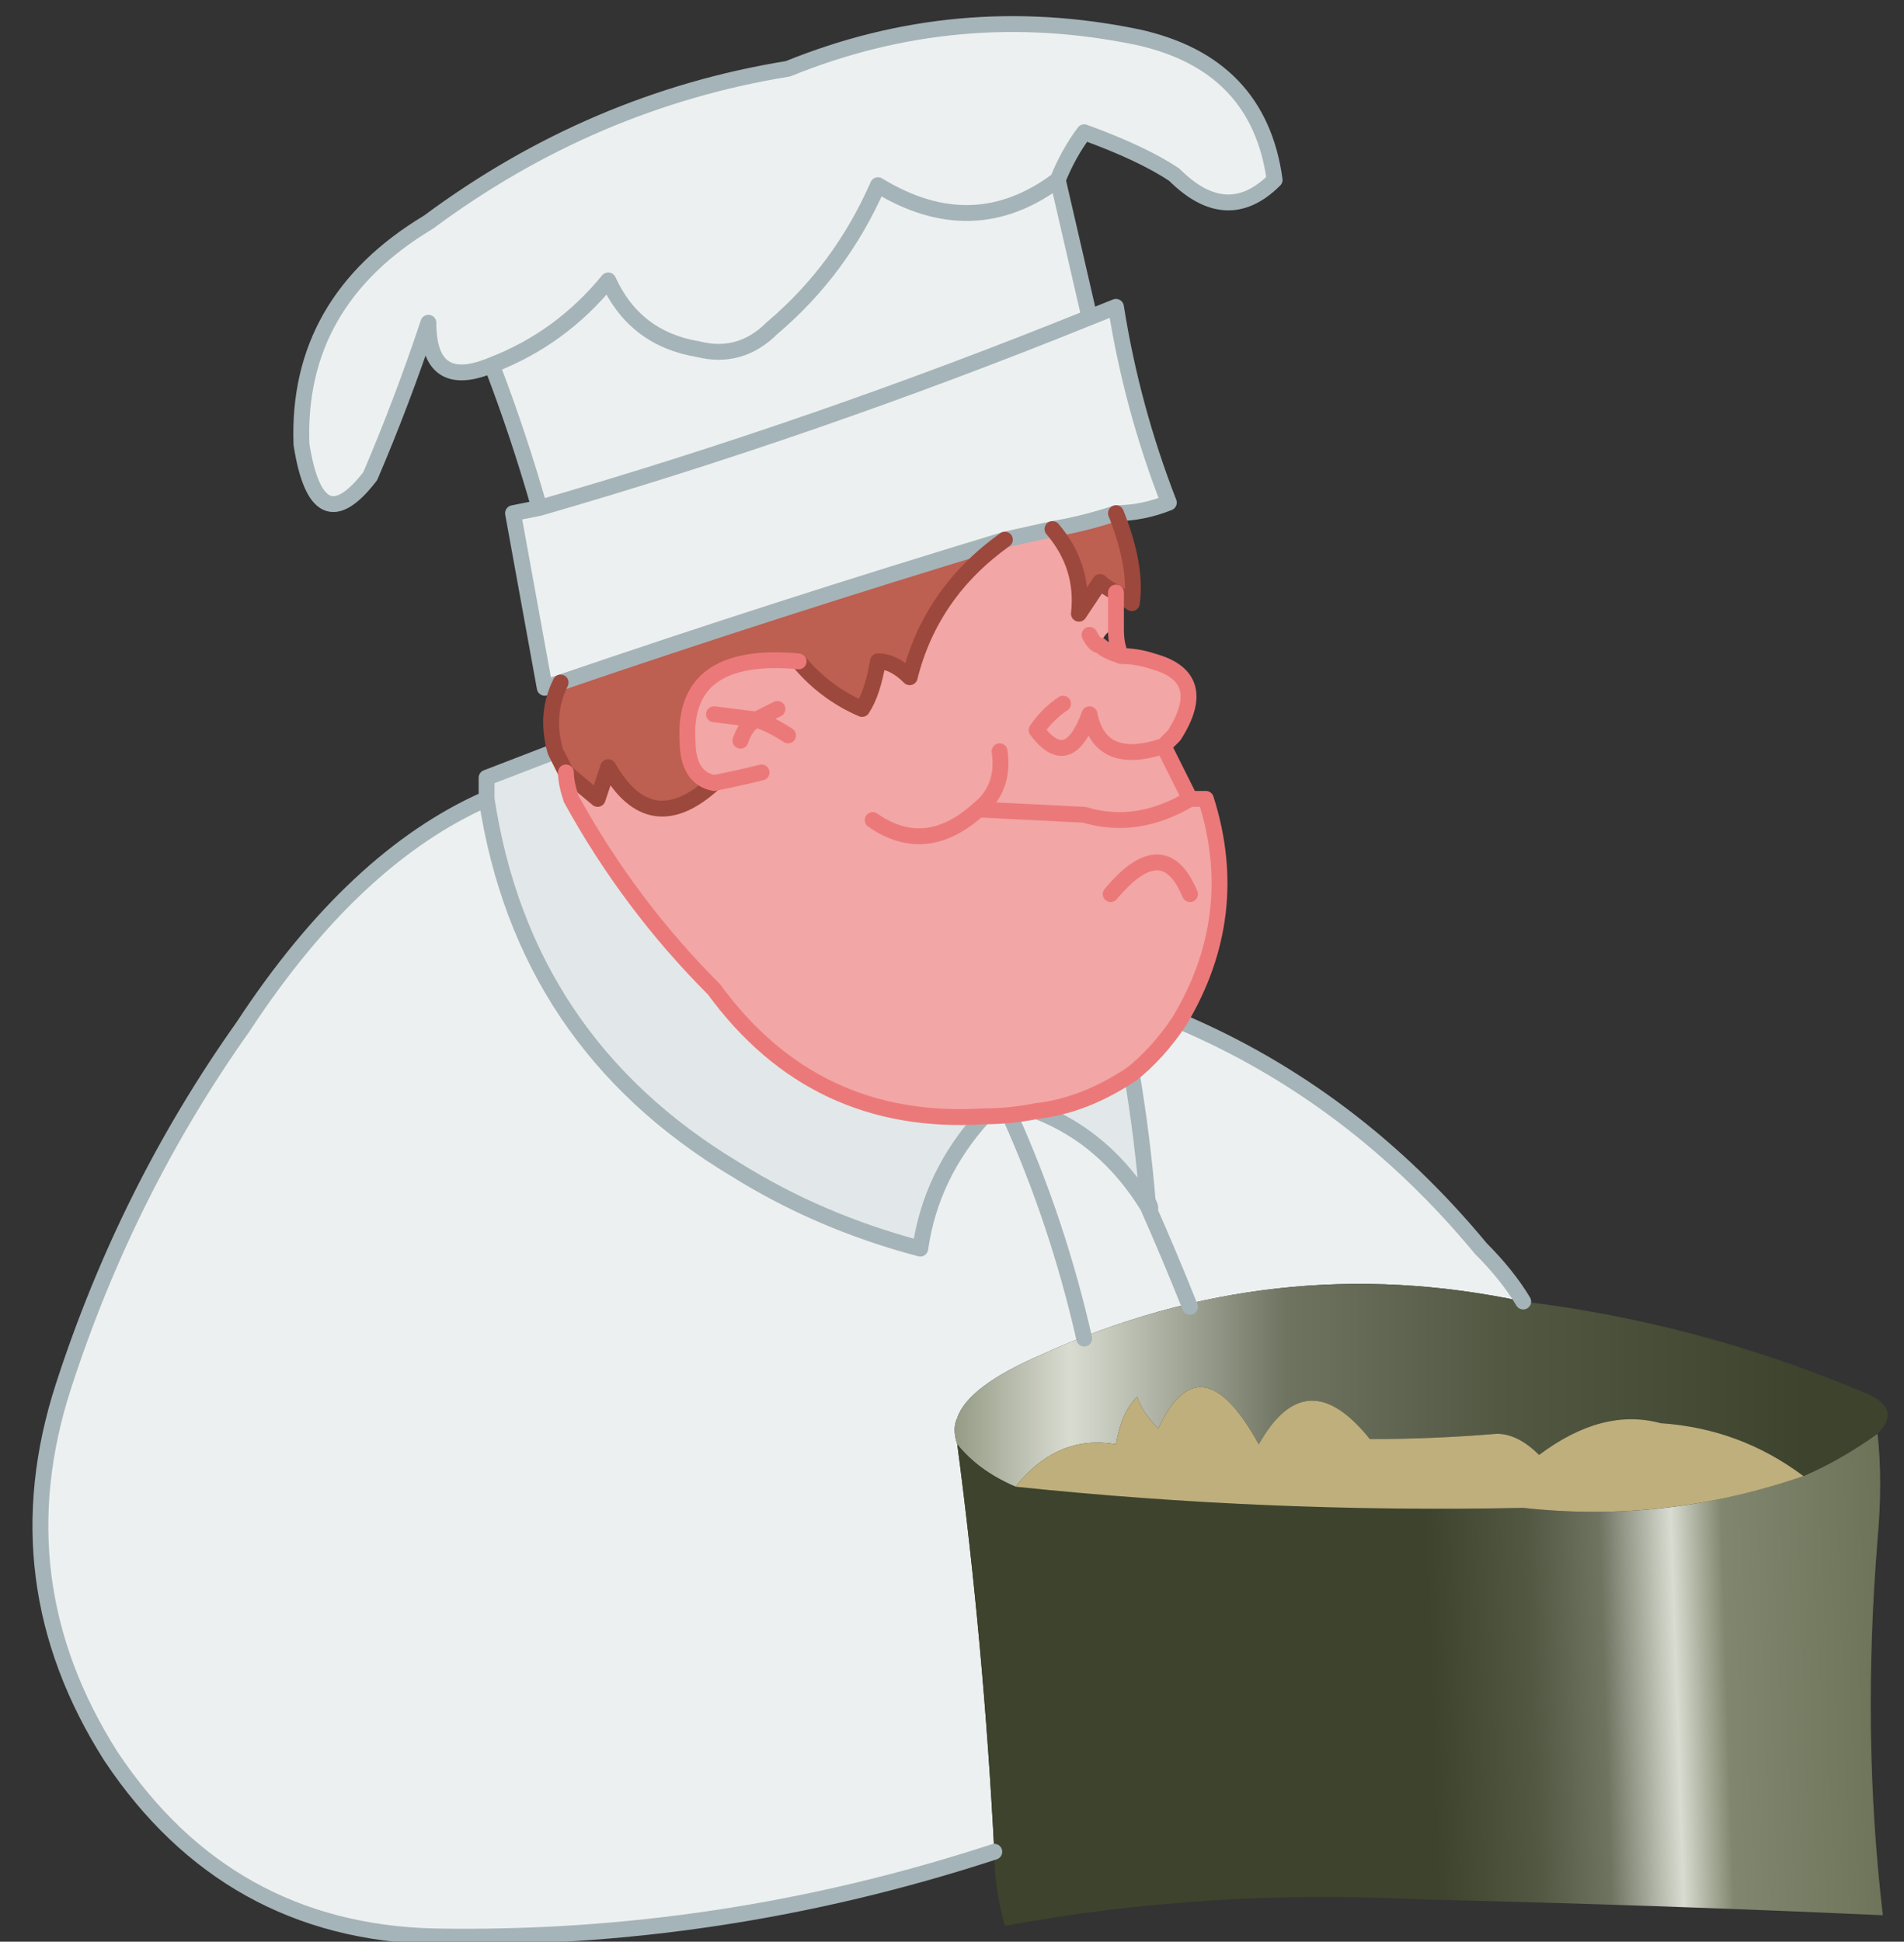
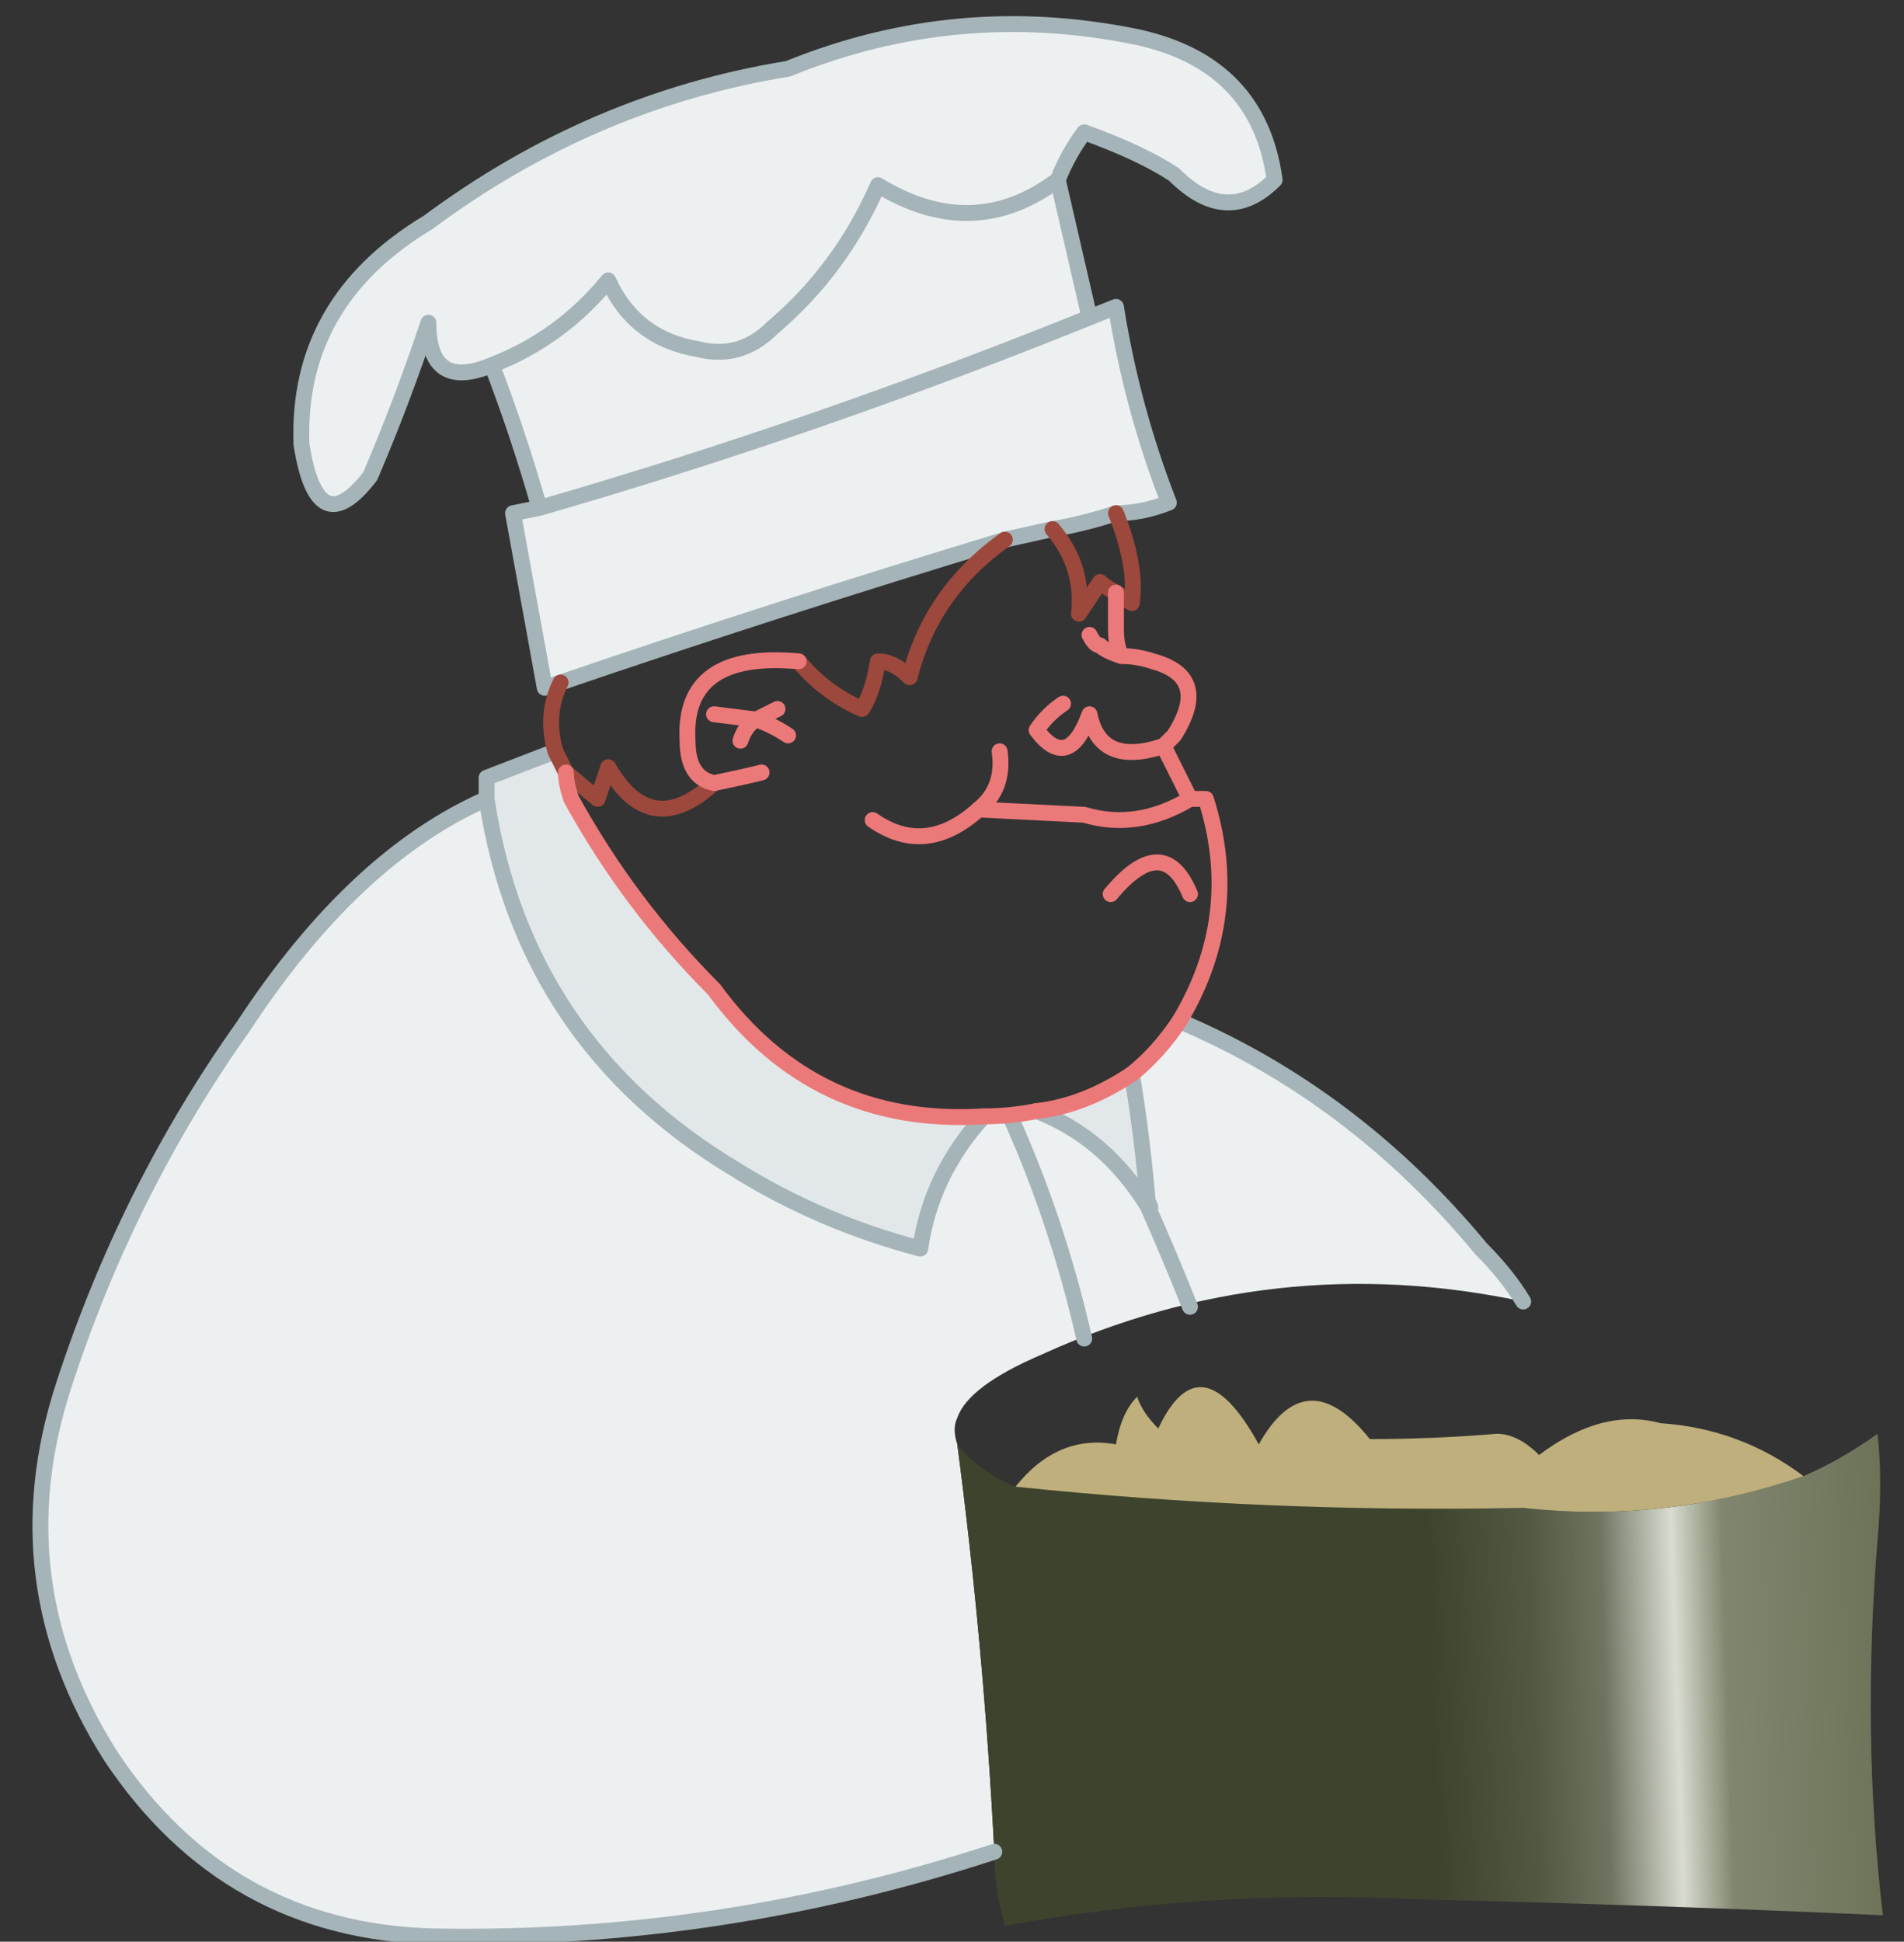
<svg xmlns="http://www.w3.org/2000/svg" height="18.35px" width="18.0px">
  <rect width="100%" height="100%" fill="#333333" stroke="none" />
  <g transform="matrix(1.0, 0.0, 0.0, 1.0, 6.5, 6.75)">
    <path d="M-1.85 -3.3 Q-2.45 -3.05 -2.45 -3.7 -2.7 -2.95 -3.0 -2.25 -3.5 -1.6 -3.65 -2.55 -3.7 -3.9 -2.45 -4.65 -0.9 -5.8 0.95 -6.1 2.55 -6.75 4.25 -6.4 5.4 -6.15 5.55 -5.05 5.1 -4.6 4.6 -5.1 4.3 -5.3 3.75 -5.5 3.6 -5.3 3.5 -5.05 2.7 -4.45 1.8 -5.0 1.45 -4.2 0.8 -3.65 0.5 -3.35 0.1 -3.45 -0.5 -3.55 -0.75 -4.1 -1.2 -3.55 -1.85 -3.3 -1.2 -3.55 -0.75 -4.1 -0.5 -3.55 0.1 -3.45 0.5 -3.35 0.8 -3.65 1.45 -4.2 1.8 -5.0 2.7 -4.45 3.5 -5.05 3.65 -4.4 3.8 -3.75 L4.05 -3.85 Q4.2 -2.9 4.55 -2.0 4.3 -1.9 4.05 -1.9 3.75 -1.8 3.45 -1.75 L3.0 -1.65 Q0.85 -1.0 -1.2 -0.3 L-1.35 -0.25 -1.65 -1.9 -1.4 -1.95 Q-1.6 -2.65 -1.85 -3.3 M4.65 2.9 Q6.3 3.6 7.5 5.05 7.75 5.3 7.9 5.55 5.55 5.05 3.35 6.05 2.65 6.35 2.55 6.65 2.5 6.75 2.55 6.9 2.8 8.8 2.9 10.75 0.3 11.6 -2.4 11.55 -4.35 11.5 -5.45 9.85 -6.5 8.2 -5.9 6.35 -5.3 4.5 -4.2 2.95 -3.15 1.35 -1.9 0.8 -1.55 3.1 0.45 4.3 1.25 4.8 2.2 5.05 2.3 4.35 2.8 3.8 3.05 3.8 3.3 3.75 3.95 4.0 4.35 4.65 4.4 4.7 4.35 4.6 4.3 4.0 4.2 3.4 4.45 3.2 4.65 2.9 M-1.4 -1.95 Q1.2 -2.7 3.8 -3.75 1.2 -2.7 -1.4 -1.95 M4.35 4.65 Q4.55 5.1 4.75 5.6 4.55 5.1 4.35 4.65 M3.75 5.9 Q3.5 4.8 3.05 3.8 3.5 4.8 3.75 5.9" fill="#edf0f1" fill-rule="evenodd" stroke="none" />
-     <path d="M4.05 -1.9 Q4.25 -1.4 4.2 -1.05 L4.05 -1.15 Q3.95 -1.2 3.9 -1.25 3.8 -1.1 3.7 -0.95 3.75 -1.4 3.45 -1.75 3.75 -1.8 4.05 -1.9 M-1.25 0.35 Q-1.35 0.0 -1.2 -0.3 0.85 -1.0 3.0 -1.65 2.3 -1.15 2.1 -0.35 1.95 -0.5 1.8 -0.5 1.75 -0.2 1.65 -0.05 1.3 -0.2 1.05 -0.5 -0.05 -0.6 0.0 0.25 0.0 0.6 0.25 0.65 -0.35 1.2 -0.75 0.5 L-0.85 0.8 -1.15 0.55 Q-1.2 0.45 -1.25 0.35 M3.7 -0.95 Q3.7 -0.9 3.7 -0.95" fill="#bd5f51" fill-rule="evenodd" stroke="none" />
-     <path d="M4.05 -1.15 L4.05 -0.8 Q3.95 -0.8 3.9 -0.65 3.95 -0.6 4.1 -0.55 4.25 -0.55 4.4 -0.5 4.95 -0.35 4.6 0.2 L4.5 0.3 4.75 0.8 4.9 0.8 Q5.25 1.9 4.65 2.9 4.45 3.2 4.2 3.4 3.75 3.7 3.3 3.75 3.05 3.8 2.8 3.8 1.2 3.9 0.25 2.6 -0.55 1.8 -1.1 0.8 -1.15 0.65 -1.15 0.55 L-0.85 0.8 -0.75 0.5 Q-0.35 1.2 0.25 0.65 0.0 0.6 0.0 0.25 -0.05 -0.6 1.05 -0.5 1.3 -0.2 1.65 -0.05 1.75 -0.2 1.8 -0.5 1.95 -0.5 2.1 -0.35 2.3 -1.15 3.0 -1.65 L3.45 -1.75 Q3.75 -1.4 3.7 -0.95 3.8 -1.1 3.9 -1.25 3.95 -1.2 4.05 -1.15 M3.55 -0.1 Q3.4 0.0 3.3 0.15 3.6 0.55 3.8 0.0 3.9 0.5 4.5 0.3 3.9 0.5 3.8 0.0 3.6 0.55 3.3 0.15 3.4 0.0 3.55 -0.1 M3.7 -0.95 Q3.7 -0.9 3.7 -0.95 M3.8 -0.75 Q3.85 -0.65 3.9 -0.65 3.85 -0.65 3.8 -0.75 M2.75 0.9 L3.75 0.95 Q4.25 1.1 4.75 0.8 4.25 1.1 3.75 0.95 L2.75 0.9 Q2.25 1.35 1.75 1.0 2.25 1.35 2.75 0.9 3.0 0.7 2.95 0.35 3.0 0.7 2.75 0.9 M4.75 1.7 Q4.5 1.1 4.0 1.7 4.5 1.1 4.75 1.7 M0.25 0.0 L0.65 0.05 Q0.55 0.1 0.5 0.25 0.55 0.1 0.65 0.05 L0.25 0.0 M0.95 0.2 Q0.8 0.1 0.65 0.05 0.75 0.0 0.85 -0.05 0.75 0.0 0.65 0.05 0.8 0.1 0.95 0.2 M0.7 0.55 Q0.5 0.6 0.25 0.65 0.5 0.6 0.7 0.55" fill="#f2a6a6" fill-rule="evenodd" stroke="none" />
-     <path d="M7.9 5.55 Q9.55 5.75 11.1 6.4 11.5 6.55 11.25 6.8 10.9 7.05 10.55 7.2 9.95 6.75 9.2 6.7 8.65 6.55 8.05 7.0 7.85 6.8 7.65 6.8 7.05 6.85 6.45 6.85 5.85 6.1 5.4 6.9 4.85 5.9 4.45 6.75 4.3 6.6 4.25 6.45 4.1 6.6 4.05 6.9 3.5 6.8 3.1 7.3 2.75 7.15 2.55 6.9 2.5 6.75 2.55 6.65 2.65 6.35 3.35 6.05 5.55 5.05 7.9 5.55" fill="url(#gradient0)" fill-rule="evenodd" stroke="none" />
    <path d="M11.25 6.8 Q11.3 7.25 11.25 7.8 11.1 9.65 11.3 11.35 9.1 11.25 6.9 11.2 4.9 11.1 3.0 11.45 2.9 11.1 2.9 10.75 2.8 8.8 2.55 6.9 2.75 7.15 3.1 7.3 5.5 7.55 7.9 7.5 9.25 7.65 10.55 7.2 10.9 7.05 11.25 6.8" fill="url(#gradient1)" fill-rule="evenodd" stroke="none" />
    <path d="M-1.9 0.8 L-1.9 0.6 -1.25 0.35 Q-1.2 0.45 -1.15 0.55 -1.15 0.65 -1.1 0.8 -0.55 1.8 0.25 2.6 1.2 3.9 2.8 3.8 2.3 4.35 2.2 5.05 1.25 4.8 0.45 4.3 -1.55 3.1 -1.9 0.8 M3.3 3.75 Q3.75 3.7 4.2 3.4 4.3 4.0 4.35 4.6 4.4 4.7 4.35 4.65 L4.35 4.6 4.35 4.65 Q3.95 4.0 3.3 3.75" fill="#e2e8e9" fill-rule="evenodd" stroke="none" />
    <path d="M3.1 7.3 Q3.5 6.8 4.05 6.9 4.1 6.6 4.25 6.45 4.3 6.6 4.45 6.75 4.85 5.9 5.4 6.9 5.85 6.1 6.45 6.85 7.05 6.85 7.65 6.8 7.85 6.8 8.05 7.0 8.65 6.55 9.2 6.7 9.95 6.75 10.55 7.2 9.25 7.65 7.9 7.5 5.5 7.55 3.1 7.3" fill="#beaf7c" fill-rule="evenodd" stroke="none" />
    <path d="M3.5 -5.05 Q3.6 -5.3 3.75 -5.5 4.3 -5.3 4.6 -5.1 5.1 -4.6 5.55 -5.05 5.4 -6.15 4.25 -6.4 2.55 -6.75 0.95 -6.1 -0.9 -5.8 -2.45 -4.65 -3.7 -3.9 -3.65 -2.55 -3.5 -1.6 -3.0 -2.25 -2.7 -2.95 -2.45 -3.7 -2.45 -3.05 -1.85 -3.3 -1.2 -3.55 -0.75 -4.1 -0.5 -3.55 0.1 -3.45 0.5 -3.35 0.8 -3.65 1.45 -4.2 1.8 -5.0 2.7 -4.45 3.5 -5.05 3.65 -4.4 3.8 -3.75 L4.05 -3.85 Q4.2 -2.9 4.55 -2.0 4.3 -1.9 4.05 -1.9 3.75 -1.8 3.45 -1.75 L3.0 -1.65 Q0.85 -1.0 -1.2 -0.3 L-1.35 -0.25 -1.65 -1.9 -1.4 -1.95 Q-1.6 -2.65 -1.85 -3.3 M4.65 2.9 Q6.3 3.6 7.5 5.05 7.75 5.3 7.9 5.55 M2.9 10.75 Q0.3 11.6 -2.4 11.55 -4.35 11.5 -5.45 9.85 -6.5 8.2 -5.9 6.35 -5.3 4.5 -4.2 2.95 -3.15 1.35 -1.9 0.8 L-1.9 0.6 -1.25 0.35 M3.8 -3.75 Q1.2 -2.7 -1.4 -1.95 M-1.9 0.8 Q-1.55 3.1 0.45 4.3 1.25 4.8 2.2 5.05 2.3 4.35 2.8 3.8 M4.35 4.6 Q4.3 4.0 4.2 3.4 M3.05 3.8 Q3.5 4.8 3.75 5.9 M4.75 5.6 Q4.55 5.1 4.35 4.65 3.95 4.0 3.3 3.75 M4.35 4.65 Q4.4 4.7 4.35 4.6 L4.35 4.65" fill="none" stroke="#a5b4b8" stroke-linecap="round" stroke-linejoin="round" stroke-width="0.15" />
    <path d="M4.05 -1.9 Q4.25 -1.4 4.2 -1.05 L4.05 -1.15 Q3.95 -1.2 3.9 -1.25 3.8 -1.1 3.7 -0.95 3.7 -0.9 3.7 -0.95 3.75 -1.4 3.45 -1.75 M-1.25 0.35 Q-1.35 0.0 -1.2 -0.3 M1.05 -0.5 Q1.3 -0.2 1.65 -0.05 1.75 -0.2 1.8 -0.5 1.95 -0.5 2.1 -0.35 2.3 -1.15 3.0 -1.65 M-1.15 0.55 Q-1.2 0.45 -1.25 0.35 M-1.15 0.55 L-0.85 0.8 -0.75 0.5 Q-0.35 1.2 0.25 0.65" fill="none" stroke="#9d483c" stroke-linecap="round" stroke-linejoin="round" stroke-width="0.15" />
    <path d="M4.05 -1.15 L4.05 -0.8 Q4.05 -0.65 4.1 -0.55 4.25 -0.55 4.4 -0.5 4.95 -0.35 4.6 0.2 L4.5 0.3 4.75 0.8 4.9 0.8 Q5.25 1.9 4.65 2.9 4.45 3.2 4.2 3.4 3.75 3.7 3.3 3.75 3.05 3.8 2.8 3.8 1.2 3.9 0.25 2.6 -0.55 1.8 -1.1 0.8 -1.15 0.65 -1.15 0.55 M0.25 0.65 Q0.0 0.6 0.0 0.25 -0.05 -0.6 1.05 -0.5 M4.5 0.3 Q3.9 0.5 3.8 0.0 3.6 0.55 3.3 0.15 3.4 0.0 3.55 -0.1 M4.1 -0.55 Q3.95 -0.6 3.9 -0.65 3.85 -0.65 3.8 -0.75 M4.75 0.8 Q4.25 1.1 3.75 0.95 L2.75 0.9 M0.25 0.65 Q0.5 0.6 0.7 0.55 M0.85 -0.05 Q0.75 0.0 0.65 0.05 0.8 0.1 0.95 0.2 M0.5 0.25 Q0.55 0.1 0.65 0.05 L0.25 0.0" fill="none" stroke="#ec7979" stroke-linecap="round" stroke-linejoin="round" stroke-width="0.15" />
    <path d="M2.75 0.9 Q2.25 1.35 1.75 1.0 M2.75 0.9 Q3.0 0.7 2.95 0.35 M4.0 1.7 Q4.5 1.1 4.75 1.7" fill="none" stroke="#ec7979" stroke-linecap="round" stroke-linejoin="round" stroke-width="0.15" />
  </g>
  <defs>
    <linearGradient gradientTransform="matrix(-0.015, 7.0E-4, 0.0, -0.001, 1.65, 6.8)" gradientUnits="userSpaceOnUse" id="gradient0" spreadMethod="pad" x1="-819.2" x2="819.2">
      <stop offset="0.137" stop-color="#3d432c" />
      <stop offset="0.255" stop-color="#535843" />
      <stop offset="0.337" stop-color="#6f7461" />
      <stop offset="0.42" stop-color="#d9dcd1" />
      <stop offset="0.478" stop-color="#81876f" />
      <stop offset="0.69" stop-color="#697054" />
      <stop offset="1.0" stop-color="#6b7257" />
    </linearGradient>
    <linearGradient gradientTransform="matrix(0.005, -1.0E-4, 1.0E-4, 0.003, 10.0, 9.05)" gradientUnits="userSpaceOnUse" id="gradient1" spreadMethod="pad" x1="-819.2" x2="819.2">
      <stop offset="0.137" stop-color="#3d432c" />
      <stop offset="0.255" stop-color="#535843" />
      <stop offset="0.337" stop-color="#6f7461" />
      <stop offset="0.42" stop-color="#d9dcd1" />
      <stop offset="0.478" stop-color="#81876f" />
      <stop offset="0.69" stop-color="#697054" />
      <stop offset="1.0" stop-color="#6b7257" />
    </linearGradient>
  </defs>
</svg>